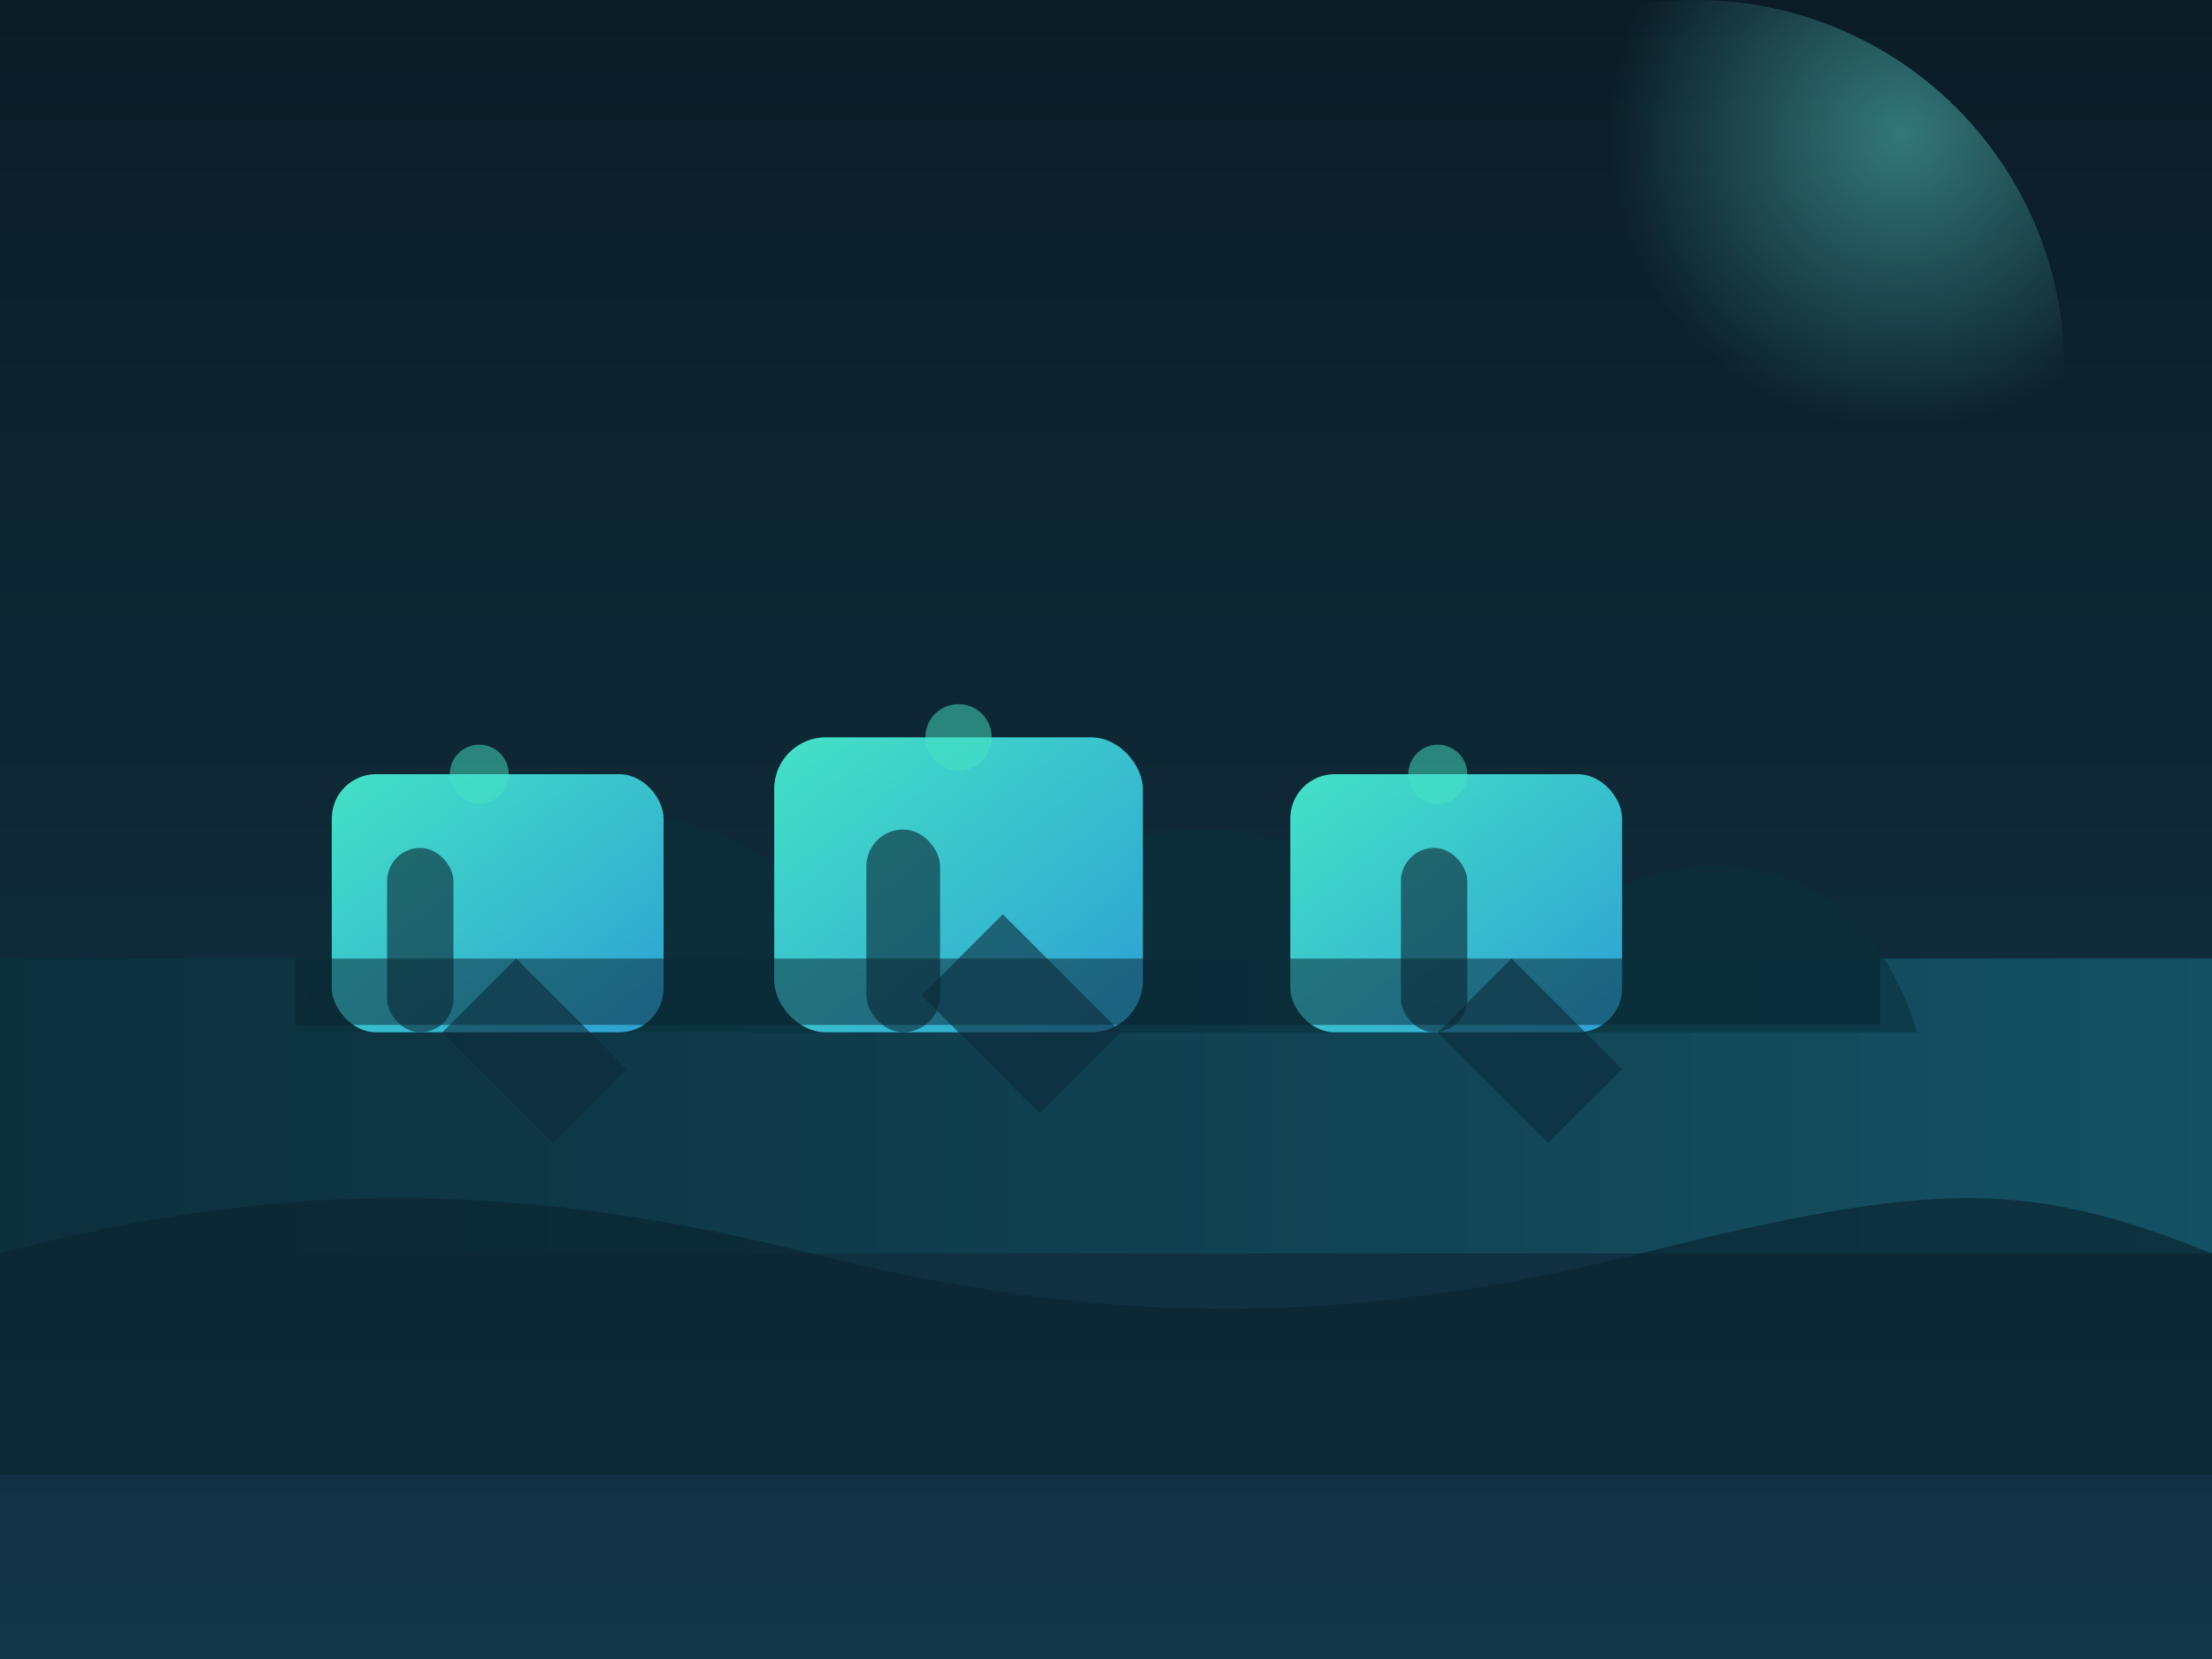
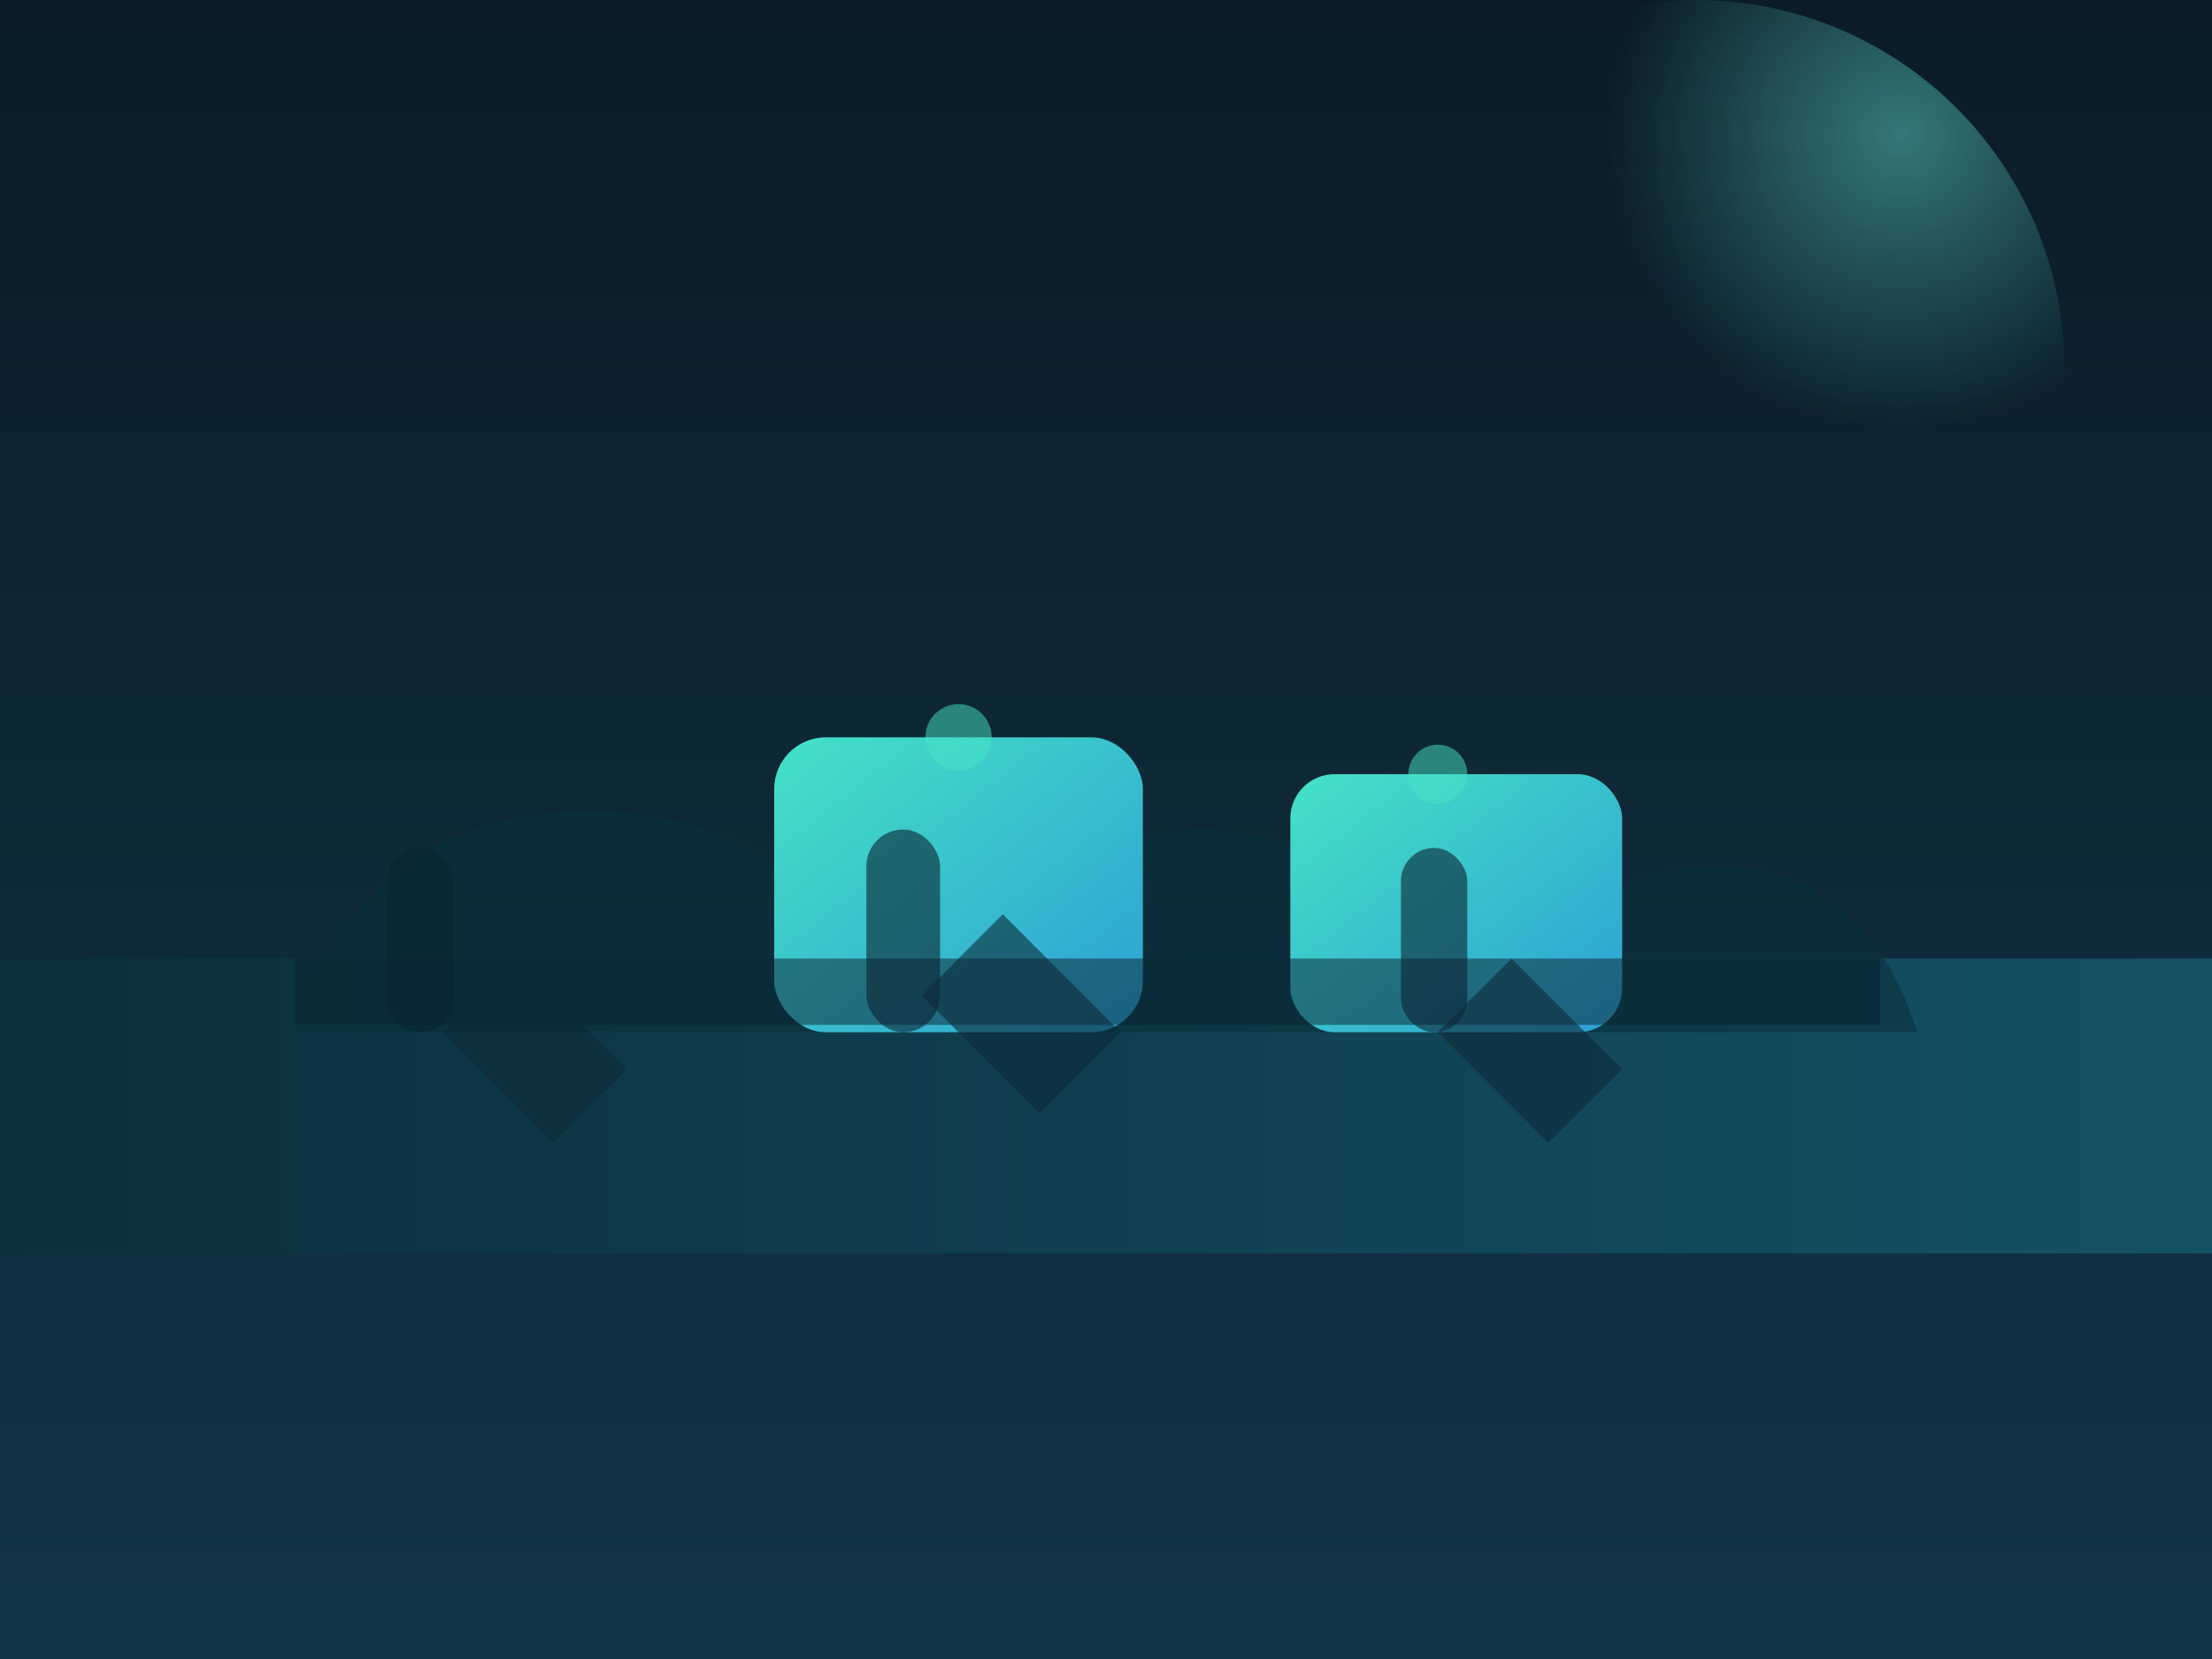
<svg xmlns="http://www.w3.org/2000/svg" viewBox="0 0 1200 900" role="img" aria-labelledby="title desc">
  <title id="title">Palm Crest Villas beachfront illustration</title>
  <desc id="desc">Stylised beachfront villas with palm trees and calm gulf waters.</desc>
  <defs>
    <linearGradient id="sky" x1="0" x2="0" y1="0" y2="1">
      <stop offset="0%" stop-color="#0B1C26" />
      <stop offset="100%" stop-color="#123548" />
    </linearGradient>
    <linearGradient id="sea" x1="0" x2="1" y1="0" y2="0">
      <stop offset="0%" stop-color="#0C2F3C" />
      <stop offset="100%" stop-color="#145164" />
    </linearGradient>
    <linearGradient id="villa" x1="0" x2="1" y1="0" y2="1">
      <stop offset="0%" stop-color="#44E2C6" />
      <stop offset="100%" stop-color="#2D9FD4" />
    </linearGradient>
    <radialGradient id="sun" cx="0.78" cy="0.18" r="0.4">
      <stop offset="0%" stop-color="#6FFFF0" stop-opacity="0.4" />
      <stop offset="100%" stop-color="#6FFFF0" stop-opacity="0" />
    </radialGradient>
  </defs>
  <rect width="1200" height="900" fill="url(#sky)" />
  <circle cx="920" cy="200" r="200" fill="url(#sun)" />
  <rect y="520" width="1200" height="160" fill="url(#sea)" />
-   <path d="M0 680c150-40 280-40 440 0s290 40 450 0 210-40 310 0v120H0z" fill="#0B2531" opacity="0.7" />
  <g fill="#08303A" opacity="0.6">
    <path d="M160 560c24-80 80-120 160-120s136 40 160 120z" />
    <path d="M520 560c20-70 68-110 132-110s112 40 132 110z" />
    <path d="M820 560c18-60 58-90 110-90s92 30 110 90z" />
  </g>
  <g fill="url(#villa)">
-     <rect x="180" y="420" width="180" height="140" rx="24" />
    <rect x="420" y="400" width="200" height="160" rx="28" />
    <rect x="700" y="420" width="180" height="140" rx="24" />
  </g>
  <g fill="#0A2330" opacity="0.6">
    <rect x="210" y="460" width="36" height="100" rx="18" />
    <rect x="470" y="450" width="40" height="110" rx="20" />
    <rect x="760" y="460" width="36" height="100" rx="18" />
  </g>
  <g fill="#46E6C4" opacity="0.5">
-     <circle cx="260" cy="420" r="16" />
    <circle cx="520" cy="400" r="18" />
    <circle cx="780" cy="420" r="16" />
  </g>
  <g fill="#0A2230" opacity="0.5">
    <path d="M160 520h860v36H160z" />
  </g>
  <g fill="#0C2A38" opacity="0.6">
    <path d="M240 560l40-40 60 60-40 40z" />
    <path d="M500 540l44-44 64 64-44 44z" />
    <path d="M780 560l40-40 60 60-40 40z" />
  </g>
</svg>